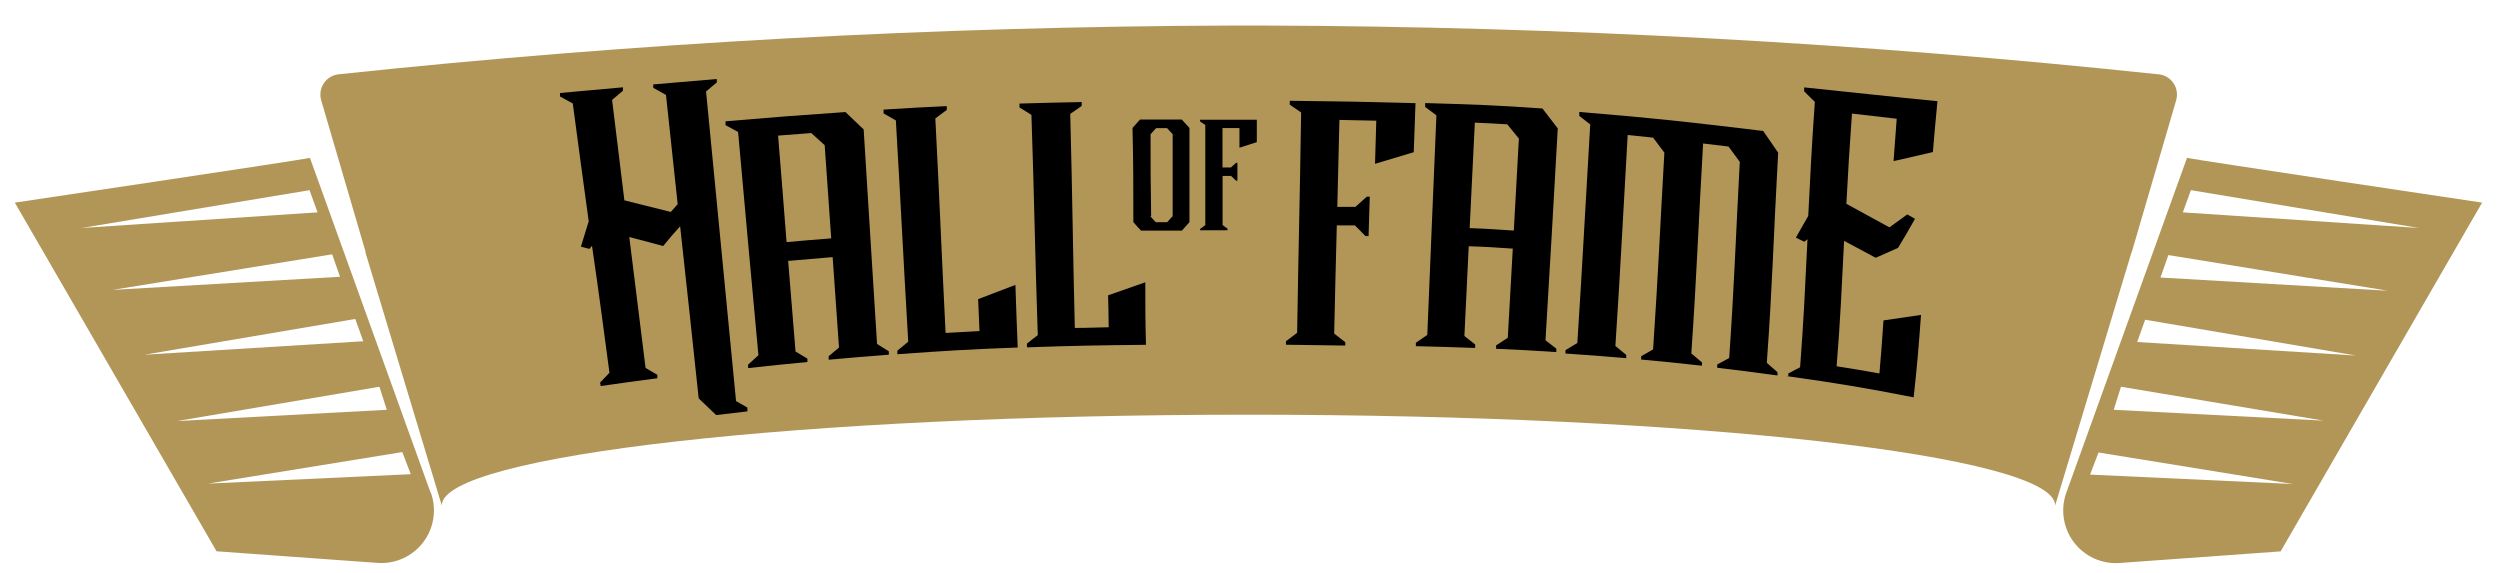
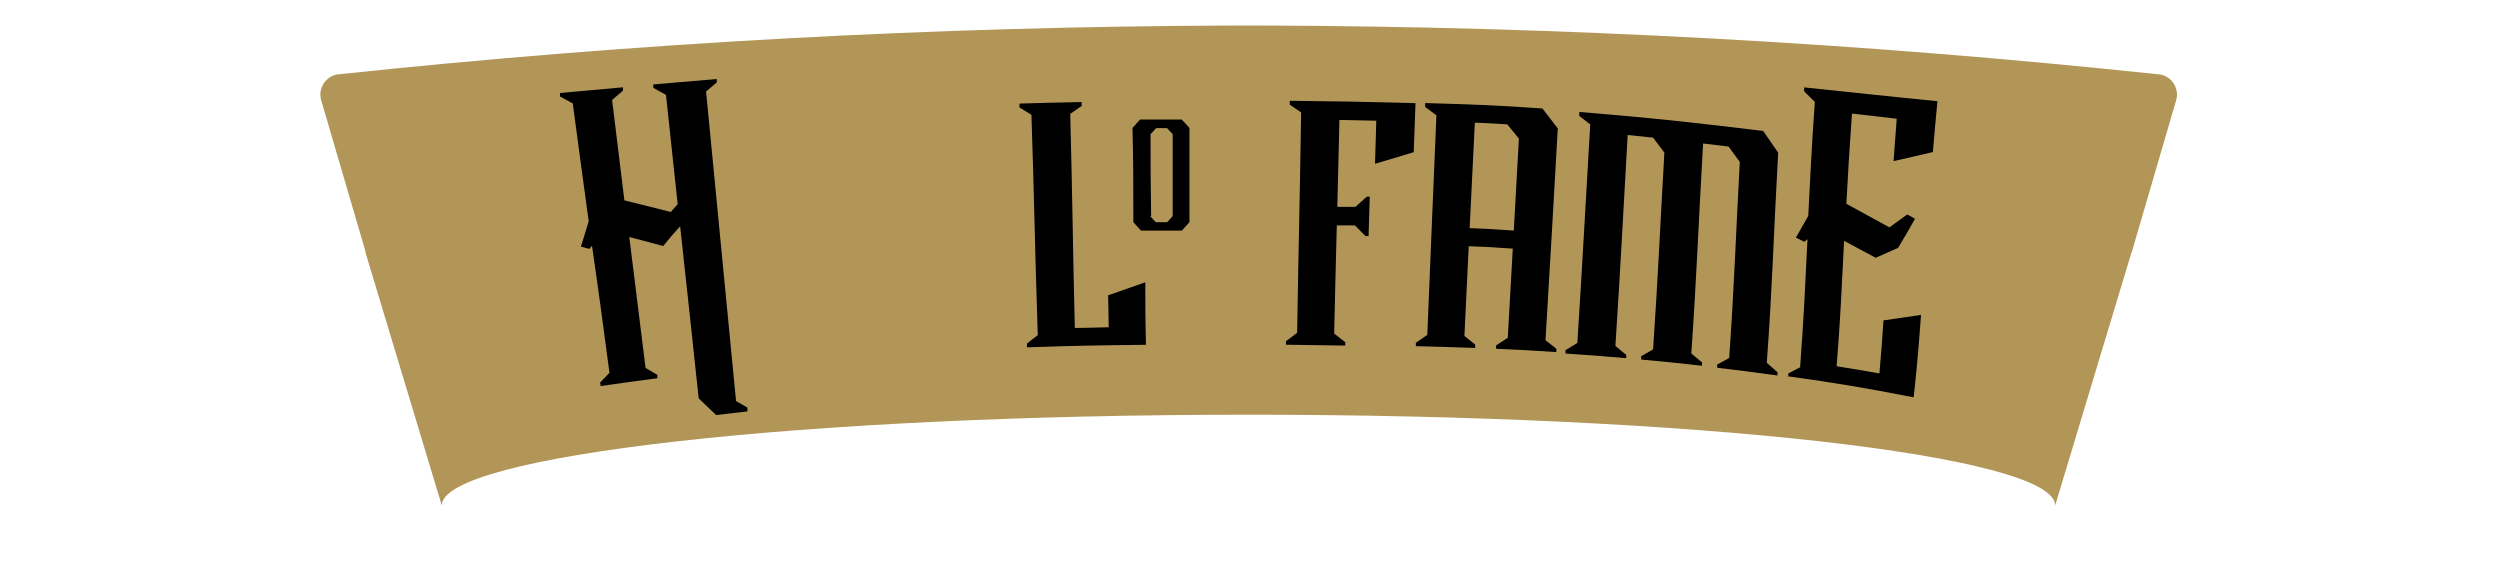
<svg xmlns="http://www.w3.org/2000/svg" width="506px" height="116px" viewBox="0 0 506 116" version="1.1">
  <title>logo-fame-menu</title>
  <defs>
    <filter x="-0.8%" y="-3.7%" width="101.6%" height="107.3%" filterUnits="objectBoundingBox" id="filter-1">
      <feOffset dx="0" dy="2" in="SourceAlpha" result="shadowOffsetOuter1" />
      <feColorMatrix values="0 0 0 0 0   0 0 0 0 0   0 0 0 0 0  0 0 0 1 0" type="matrix" in="shadowOffsetOuter1" result="shadowMatrixOuter1" />
      <feMerge>
        <feMergeNode in="shadowMatrixOuter1" />
        <feMergeNode in="SourceGraphic" />
      </feMerge>
    </filter>
  </defs>
  <g id="2024" stroke="none" stroke-width="1" fill="none" fill-rule="evenodd">
    <g id="desk_hall_of_fame_2024_longform" transform="translate(-468, -66)" fill-rule="nonzero">
      <g id="logo-recortado-tinta" transform="translate(471, 69)" filter="url(#filter-1)">
        <path d="M433.885,10.047 C373.715,3.664 313.258,0.367 252.751,0.169 L246.594,0.169 C186.081,0.367 125.618,3.664 65.443,10.047 C64.245,10.203 63.175,10.876 62.515,11.889 C61.855,12.902 61.672,14.152 62.013,15.312 L70.982,45.924 L70.982,46.147 L86.417,97.304 C86.417,87.151 159.423,78.937 249.492,78.937 L249.904,78.937 C339.957,78.937 412.963,87.151 412.963,97.304 L428.397,46.147 L428.5,45.924 L437.452,15.312 C437.793,14.152 437.61,12.902 436.95,11.889 C436.29,10.876 435.221,10.203 434.022,10.047" id="Path" fill="#B19658" />
        <path d="M116.823,44.757 L116.291,45.375 L114.577,44.929 C115.194,42.871 115.52,41.842 116.154,39.784 C114.834,30.112 114.165,25.276 112.93,15.946 L110.341,14.523 L110.341,13.82 L123.083,12.671 L123.083,13.357 L120.888,15.226 C121.848,23.2 122.362,27.231 123.374,35.548 L132.772,37.898 L134.161,36.32 C133.201,27.368 132.721,22.892 131.795,14.214 L129.222,12.773 C129.222,12.499 129.222,12.362 129.222,12.087 L142.084,10.99 C142.084,11.264 142.084,11.401 142.084,11.676 L139.906,13.511 C141.919,34.342 143.942,55.23 145.977,76.176 L148.275,77.496 C148.275,77.805 148.275,77.959 148.275,78.268 L141.947,79.005 L138.414,75.627 C136.974,62.01 136.185,54.841 134.659,40.796 C133.235,42.391 132.532,43.18 131.229,44.792 L124.369,42.974 C125.689,53.624 126.375,59.009 127.662,69.47 L130.045,70.859 L130.045,71.562 C125.381,72.163 123.083,72.488 118.555,73.14 C118.555,72.866 118.555,72.711 118.452,72.437 C119.207,71.631 119.601,71.236 120.356,70.448 C118.984,60.312 118.332,55.047 116.823,44.757" id="Path" fill="#000000" />
-         <path d="M146.389,21.708 L143.851,20.336 C143.851,20.028 143.851,19.873 143.851,19.548 C153.523,18.724 158.394,18.347 168.118,17.678 L171.805,21.194 C172.902,38.446 173.4,47.381 174.514,64.617 L176.898,66.109 C176.898,66.383 176.898,66.52 176.898,66.795 C172.028,67.172 169.592,67.361 164.722,67.807 C164.722,67.515 164.722,67.378 164.722,67.103 L166.814,65.337 C166.3,58.066 166.042,54.396 165.528,47.038 C161.927,47.33 160.126,47.484 156.524,47.81 C157.125,55.184 157.416,58.872 158.016,66.143 L160.417,67.584 C160.417,67.858 160.417,67.995 160.417,68.27 C155.581,68.733 153.163,68.973 148.413,69.504 C148.413,69.23 148.413,69.076 148.413,68.801 L150.505,66.898 C148.841,48.959 148.001,39.613 146.389,21.708 M161.189,21.931 L154.484,22.446 C155.187,31.021 155.53,35.342 156.199,44.003 C159.8,43.677 161.601,43.523 165.236,43.248 C164.705,35.702 164.43,31.93 163.916,24.384 L161.206,21.931" id="Shape" fill="#000000" />
-         <path d="M178.63,66.675 L178.63,65.972 L180.825,64.154 C179.779,46.37 179.368,37.16 178.322,19.376 L175.835,17.953 C175.835,17.644 175.835,17.49 175.835,17.181 C180.98,16.855 183.518,16.718 188.629,16.478 C188.629,16.786 188.629,16.941 188.629,17.25 L186.313,18.964 C187.205,36.217 187.514,45.1 188.388,62.387 C191.167,62.216 192.556,62.147 195.248,62.01 C195.145,59.42 195.094,58.134 194.974,55.545 C197.992,54.378 199.501,53.83 202.52,52.663 C202.691,57.808 202.777,60.278 202.983,65.337 C193.31,65.697 188.406,65.989 178.63,66.692" id="Path" fill="#000000" />
        <path d="M204.852,65.234 L204.852,64.548 C205.727,63.845 206.155,63.502 207.047,62.833 C206.447,45.049 206.361,35.977 205.761,18.244 L203.343,16.752 C203.343,16.426 203.343,16.272 203.343,15.963 C208.402,15.809 210.906,15.757 215.931,15.655 C215.931,15.963 215.931,16.118 215.931,16.443 L213.615,18.056 C214.079,35.308 214.113,44.106 214.542,61.375 C217.286,61.375 218.657,61.273 221.401,61.238 C221.401,58.649 221.316,57.362 221.281,54.773 L228.81,52.132 C228.81,57.277 228.81,59.746 228.947,64.788 C219.343,64.891 214.542,64.96 204.938,65.303" id="Path" fill="#000000" />
        <path d="M267.071,62.542 L269.283,64.257 C269.283,64.531 269.283,64.668 269.283,64.943 L257.278,64.771 L257.278,64.068 L259.542,62.353 C259.817,44.603 260.091,35.48 260.348,17.764 L258.05,16.186 L258.05,15.397 C268.203,15.5 273.279,15.603 283.5,15.878 C283.363,19.839 283.277,21.828 283.14,25.807 L275.303,28.157 C275.406,24.727 275.474,22.909 275.56,19.428 L268.1,19.273 C267.945,26.287 267.86,29.82 267.671,36.869 L271.341,36.869 L273.639,34.811 L274.239,34.811 C274.154,38.001 274.102,39.595 273.999,42.785 L273.382,42.785 L271.238,40.624 L267.568,40.624 C267.345,49.405 267.225,53.812 267.037,62.507" id="Path" fill="#000000" />
        <path d="M287.753,18.364 L285.455,16.649 C285.455,16.341 285.455,16.186 285.455,15.86 C294.939,16.135 299.775,16.289 309.19,16.958 C310.442,18.553 311.06,19.359 312.294,20.988 C311.3,38.395 310.837,46.97 309.808,63.862 L312.003,65.577 L312.003,66.263 C307.098,65.937 304.663,65.8 299.809,65.594 C299.809,65.32 299.809,65.183 299.809,64.908 L302.176,63.365 C302.588,56.196 302.793,52.578 303.188,45.323 C299.621,45.083 297.837,44.946 294.27,44.843 C293.927,52.132 293.738,55.785 293.395,63.005 L295.573,64.72 L295.573,65.423 C290.754,65.234 288.371,65.2 283.569,65.063 L283.569,64.377 L285.884,62.782 C286.587,45.049 287.016,35.908 287.736,18.193 M302.073,20.165 C299.449,20.011 298.129,19.925 295.505,19.822 C295.093,28.397 294.887,32.616 294.459,41.173 C298.026,41.293 299.809,41.43 303.394,41.671 L304.423,23.046 L302.073,20.165" id="Shape" fill="#000000" />
        <path d="M339.288,66.503 L341.483,68.355 C341.483,68.63 341.483,68.75 341.483,69.024 C336.561,68.475 334.091,68.218 329.17,67.772 C329.17,67.498 329.17,67.378 329.17,67.103 L331.588,65.714 C332.634,50.125 332.925,42.425 333.869,25.893 L331.588,22.857 L326.443,22.326 C325.414,39.956 325.054,48.29 323.956,65.028 L326.151,66.829 C326.151,67.103 326.151,67.223 326.151,67.498 C321.229,67.069 318.76,66.88 313.855,66.555 C313.855,66.28 313.855,66.143 313.855,65.869 L316.256,64.411 C317.371,47.038 317.782,38.292 318.863,20.182 L316.65,18.467 C316.65,18.141 316.65,17.987 316.65,17.661 C331.673,18.879 339.031,19.719 353.865,21.503 C355.083,23.218 355.683,24.161 356.9,25.91 C355.889,44.14 355.786,52.029 354.602,68.441 L356.763,70.328 L356.763,70.996 C351.927,70.328 349.475,70.019 344.57,69.436 C344.57,69.179 344.57,69.041 344.57,68.767 L346.988,67.464 C348.051,52.029 348.24,44.517 349.132,27.762 L346.851,24.658 L341.706,24.041 C340.677,41.945 340.454,50.04 339.322,66.572" id="Path" fill="#000000" />
        <path d="M358.958,71.254 C358.958,70.979 358.958,70.842 358.958,70.585 L361.342,69.333 C362.114,59.043 362.303,54.104 362.834,43.42 L362.2,43.934 L360.485,43.094 C361.479,41.379 361.994,40.47 362.989,38.704 C363.434,29.94 363.64,25.413 364.326,15.62 C363.469,14.763 363.04,14.334 362.165,13.494 C362.165,13.168 362.165,13.014 362.165,12.688 C372.798,13.785 378.149,14.403 389.142,15.483 C388.73,19.771 388.541,21.828 388.216,25.773 C385.009,26.527 383.414,26.905 380.258,27.608 C380.498,24.281 380.618,22.583 380.893,19.033 L371.838,17.987 C371.289,25.687 371.083,29.289 370.706,36.251 L379.418,41.019 L383.036,38.395 L384.597,39.287 C383.242,41.688 382.573,42.854 381.167,45.169 L376.64,47.176 L370.243,43.746 C369.711,54.258 369.523,59.18 368.734,69.127 C372.164,69.676 373.964,69.967 377.394,70.585 C377.772,66.297 377.926,64.171 378.217,59.849 L385.815,58.734 C385.317,65.474 385.06,68.75 384.323,75.421 C374.359,73.483 369.18,72.608 358.701,71.134" id="Path" fill="#000000" />
        <path d="M236.184,19.187 L237.745,20.902 C237.745,28.5 237.745,32.324 237.745,39.956 L236.219,41.671 C232.909,41.671 231.262,41.671 227.935,41.671 C227.318,41.019 227.026,40.676 226.392,39.956 C226.392,32.324 226.392,28.5 226.22,20.902 L227.747,19.187 L236.184,19.187 M229.805,38.755 L230.919,39.973 L233.235,39.973 L234.349,38.738 C234.349,32.084 234.349,28.757 234.349,22.154 L233.217,20.937 L230.988,20.937 L229.873,22.171 C229.873,28.774 229.873,32.101 229.993,38.755" id="Shape" fill="#000000" />
-         <path d="M244.416,40.522 L245.445,41.276 L245.445,41.602 L239.906,41.602 L239.906,41.328 C240.335,41.036 240.54,40.882 240.952,40.573 C240.952,32.444 240.952,28.38 240.952,20.302 L239.889,19.582 L239.889,19.239 C244.502,19.239 246.749,19.239 251.379,19.239 C251.379,21.04 251.379,21.949 251.379,23.766 L247.863,24.898 C247.863,23.303 247.863,22.514 247.863,20.92 L244.433,20.92 C244.433,24.092 244.433,25.704 244.433,28.894 L246.148,28.894 L247.177,27.951 L247.452,27.951 C247.452,29.391 247.452,30.112 247.452,31.569 L247.177,31.569 C246.783,31.175 246.577,30.986 246.165,30.609 L244.45,30.609 C244.45,34.588 244.45,36.577 244.45,40.556" id="Path" fill="#000000" />
-         <path d="M84.153,94.714 L59.732,26.956 C57.503,27.454 0,36.011 0,36.011 L40.833,106.582 L73.417,108.931 C77.009,109.189 80.487,107.614 82.664,104.746 C84.84,101.878 85.42,98.104 84.205,94.714 M59.646,33.49 L61.276,37.983 L13.548,41.139 L59.646,33.49 Z M64.225,46.472 L65.82,51.017 L19.773,53.675 L64.225,46.472 Z M68.907,59.558 L70.519,64.068 L26.222,66.795 L68.907,59.558 Z M73.795,73.277 L75.287,77.942 L32.807,80.223 L73.795,73.277 Z M39.101,92.879 L78.425,86.5 L80.14,90.976 L39.101,92.879 Z" id="Shape" fill="#B19658" />
-         <path d="M439.647,26.956 L415.226,94.714 C414.004,98.106 414.58,101.885 416.757,104.759 C418.934,107.632 422.418,109.209 426.013,108.948 L458.598,106.599 L499.379,36.011 C499.379,36.011 441.877,27.436 439.647,26.956 M440.436,33.49 L486.534,41.139 L438.807,37.983 L440.436,33.49 Z M420.028,91.061 L421.743,86.585 L461.067,92.965 L420.028,91.061 Z M424.813,77.942 L426.288,73.277 L467.275,80.137 L424.813,77.942 Z M429.563,64.222 L431.175,59.712 L473.861,66.966 L429.563,64.222 Z M434.279,51.171 L435.874,46.627 L480.309,53.847 L434.279,51.171 Z" id="Shape" fill="#B19658" />
      </g>
    </g>
  </g>
</svg>